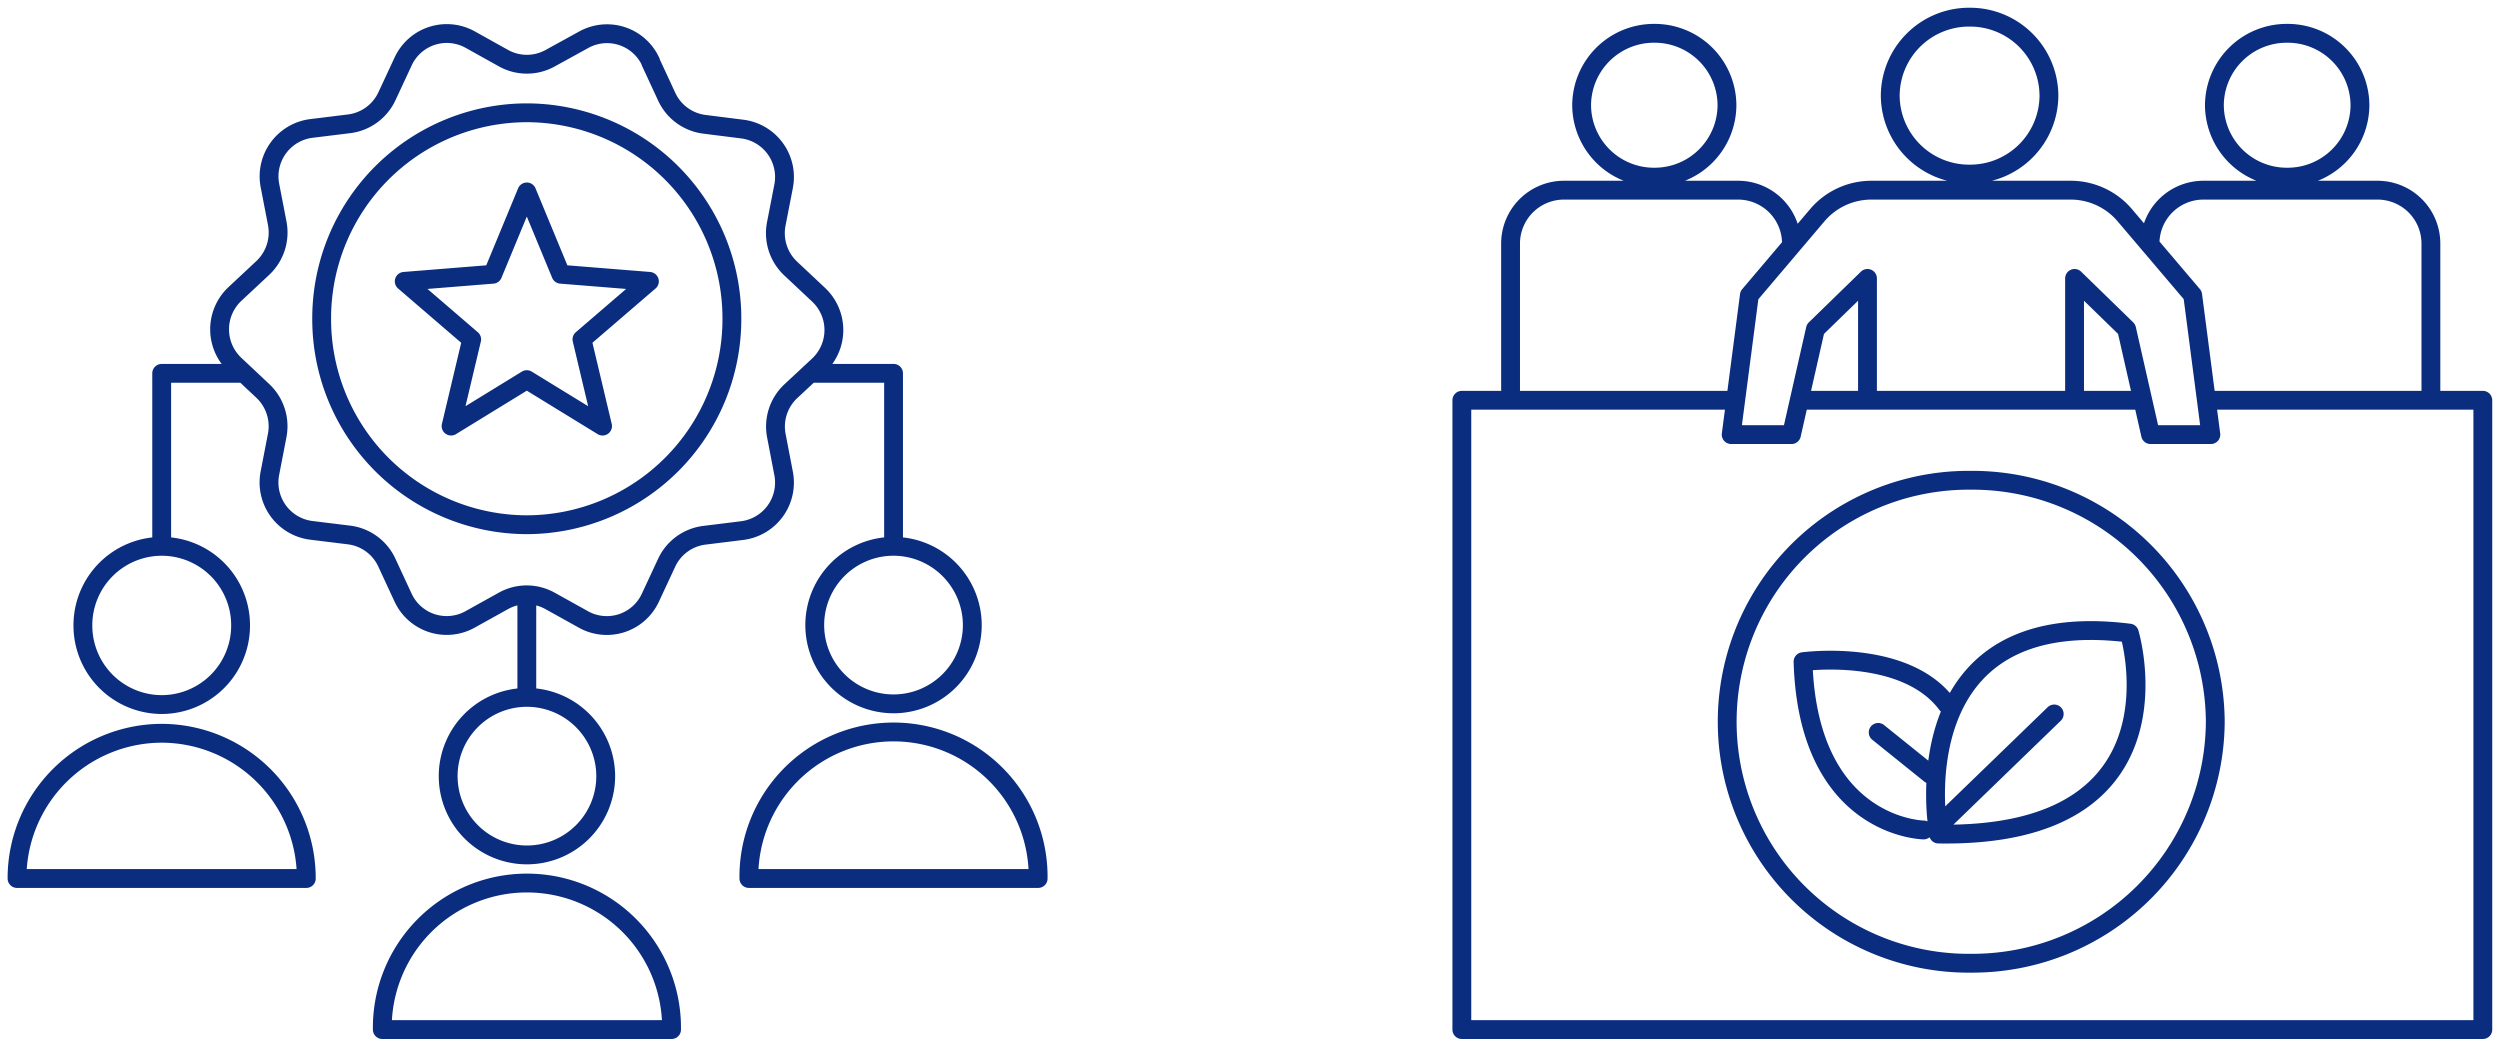
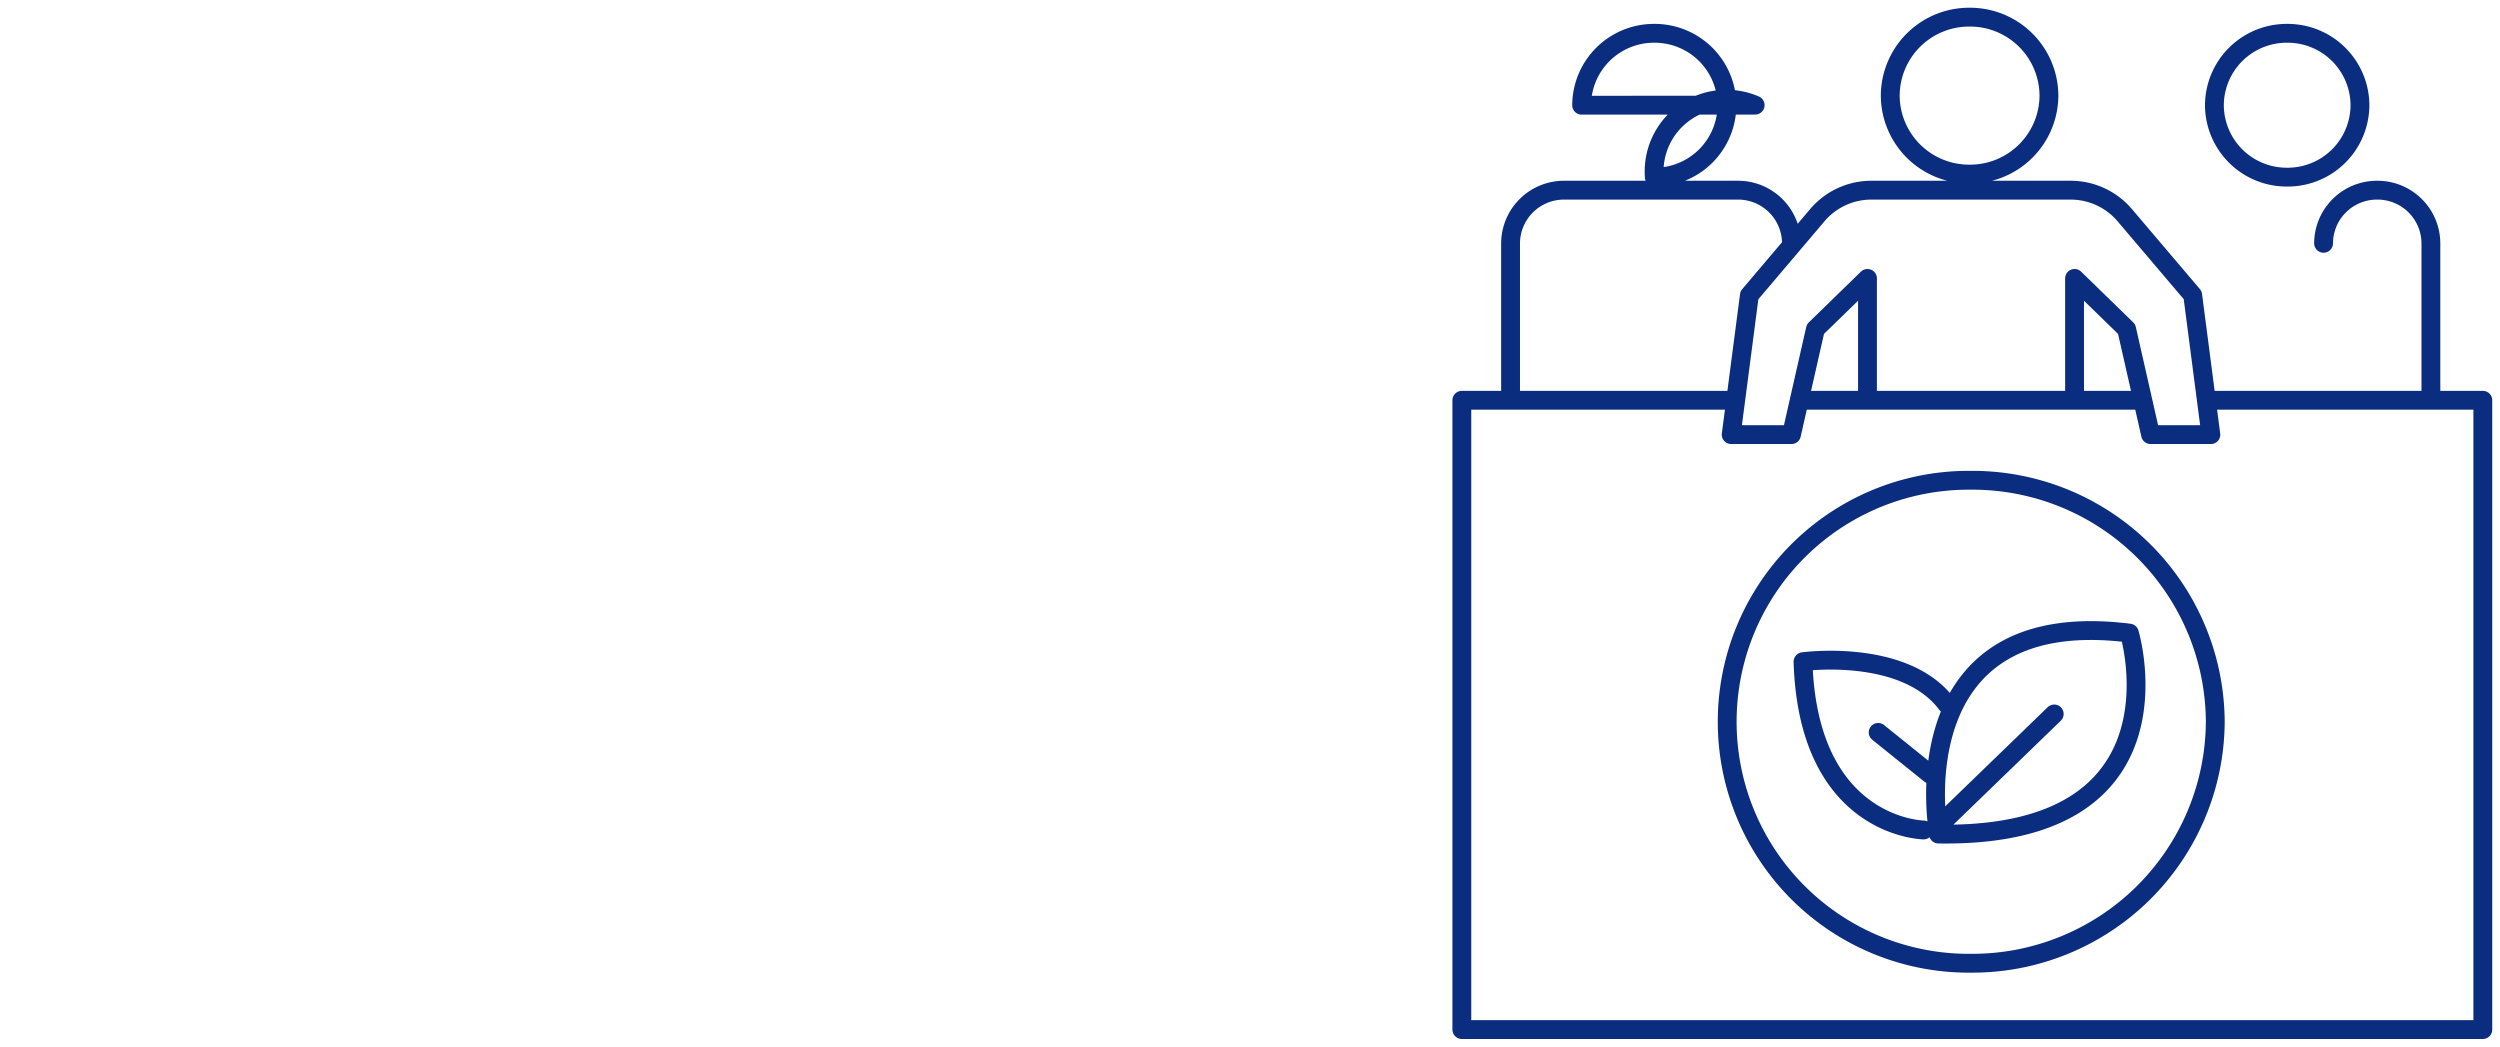
<svg xmlns="http://www.w3.org/2000/svg" width="99.527" height="41.672" viewBox="0 0 99.527 41.672">
  <defs>
    <clipPath id="clip-path">
      <path id="Path_9140" data-name="Path 9140" d="M0,18.811H99.527V-22.861H0Z" transform="translate(0 22.861)" fill="none" />
    </clipPath>
  </defs>
  <g id="Group_8526" data-name="Group 8526" transform="translate(0 22.861)">
    <g id="Group_8525" data-name="Group 8525" transform="translate(0 -22.861)" clip-path="url(#clip-path)">
      <g id="Group_8523" data-name="Group 8523" transform="translate(0.683 1.339)">
-         <path id="Path_9138" data-name="Path 9138" d="M10.577,13.35A3.136,3.136,0,1,1,7.44,10.2,3.142,3.142,0,0,1,10.577,13.35ZM1.683,23.425a5.758,5.758,0,1,1,11.515,0ZM25.171,7.336a3.136,3.136,0,1,1-3.135-3.15A3.143,3.143,0,0,1,25.171,7.336ZM16.277,17.411a5.758,5.758,0,1,1,11.515,0ZM-3.959,7.336A3.144,3.144,0,0,1-7.1,10.486a3.144,3.144,0,0,1-3.137-3.15A3.143,3.143,0,0,1-7.1,4.187,3.143,3.143,0,0,1-3.959,7.336Zm-8.9,10.075A5.771,5.771,0,0,1-7.1,11.629a5.769,5.769,0,0,1,5.757,5.782ZM7.436-9.922,8.792-6.645l3.524.283L9.631-4.053,10.451-.6,7.436-2.45,4.421-.6l.82-3.452L2.556-6.362,6.08-6.645ZM15.6-4.873a8.185,8.185,0,0,1-8.166,8.2,8.184,8.184,0,0,1-8.165-8.2,8.182,8.182,0,0,1,8.165-8.2A8.184,8.184,0,0,1,15.6-4.873ZM7.436,9.854V6.164m14.6-1.978V-2.7H18.71M-7.1,4.187V-2.7h3.137m16.325-12.4.642,1.385a1.917,1.917,0,0,0,1.5,1.1l1.509.19a1.924,1.924,0,0,1,1.646,2.277l-.292,1.5a1.933,1.933,0,0,0,.572,1.774l1.112,1.044a1.928,1.928,0,0,1,0,2.813L17.945-1.987a1.926,1.926,0,0,0-.574,1.772l.288,1.5a1.925,1.925,0,0,1-1.648,2.275L14.5,3.747a1.916,1.916,0,0,0-1.5,1.1l-.645,1.384a1.91,1.91,0,0,1-2.663.868l-1.331-.74a1.908,1.908,0,0,0-1.857,0l-1.331.74a1.913,1.913,0,0,1-2.663-.871L1.864,4.836a1.917,1.917,0,0,0-1.5-1.1L-1.148,3.55A1.922,1.922,0,0,1-2.792,1.274l.29-1.5A1.932,1.932,0,0,0-3.074-2L-4.186-3.045a1.93,1.93,0,0,1,0-2.813L-3.071-6.9A1.938,1.938,0,0,0-2.5-8.674l-.29-1.5a1.923,1.923,0,0,1,1.648-2.275l1.511-.186a1.921,1.921,0,0,0,1.5-1.1l.645-1.385a1.915,1.915,0,0,1,2.665-.868l1.331.742a1.914,1.914,0,0,0,1.856,0L9.7-15.98A1.914,1.914,0,0,1,12.367-15.108Z" transform="translate(12.854 16.224)" fill="none" stroke="#0b2d80" stroke-linecap="round" stroke-linejoin="round" stroke-width="0.75" />
-       </g>
+         </g>
      <g id="Group_8524" data-name="Group 8524" transform="translate(58.197 0.683)">
-         <path id="Path_9139" data-name="Path 9139" d="M13.54,12.662a9.668,9.668,0,0,1-9.719,9.614,9.614,9.614,0,1,1,0-19.227A9.666,9.666,0,0,1,13.54,12.662ZM2.488,16.842S1.042,7.994,10.12,9.133c0,0,2.466,8.165-7.6,8m-.592-.162s-4.6-.066-4.8-6.7c0,0,4.047-.552,5.724,1.692m-.363,4.88,4.639-4.49m-4.938,2.4L.12,13.087M-3.015-.136H10.649m2.536,0H24.191V24.917H-16.455V-.136h10.9M19.3-11.883A2.879,2.879,0,0,1,16.4-9.019a2.879,2.879,0,0,1-2.895-2.864A2.879,2.879,0,0,1,16.4-14.745,2.879,2.879,0,0,1,19.3-11.883ZM6.918-12.264A3.14,3.14,0,0,1,3.76-9.141,3.14,3.14,0,0,1,.6-12.264,3.14,3.14,0,0,1,3.76-15.388,3.14,3.14,0,0,1,6.918-12.264ZM22.124-.14V-6.385A2.125,2.125,0,0,0,19.987-8.5H13.079a2.125,2.125,0,0,0-2.136,2.115m-22.629-5.5A2.879,2.879,0,0,0-8.792-9.019,2.877,2.877,0,0,0-5.9-11.883a2.877,2.877,0,0,0-2.893-2.862A2.879,2.879,0,0,0-11.686-11.883ZM-14.515-.14V-6.385A2.126,2.126,0,0,1-12.377-8.5h6.907A2.126,2.126,0,0,1-3.332-6.385M-.306-.14V-4.987L-2.379-2.969l-.953,4.2h-2.4l.724-5.547L-2.3-7.508A2.823,2.823,0,0,1-.148-8.5H4.1M7.938-.14V-4.987l2.073,2.018.953,4.2h2.4L12.641-4.32,9.933-7.508A2.826,2.826,0,0,0,7.78-8.5H3.531" transform="translate(16.455 15.388)" fill="none" stroke="#0b2d80" stroke-linecap="round" stroke-linejoin="round" stroke-width="0.75" />
+         <path id="Path_9139" data-name="Path 9139" d="M13.54,12.662a9.668,9.668,0,0,1-9.719,9.614,9.614,9.614,0,1,1,0-19.227A9.666,9.666,0,0,1,13.54,12.662ZM2.488,16.842S1.042,7.994,10.12,9.133c0,0,2.466,8.165-7.6,8m-.592-.162s-4.6-.066-4.8-6.7c0,0,4.047-.552,5.724,1.692m-.363,4.88,4.639-4.49m-4.938,2.4L.12,13.087M-3.015-.136H10.649m2.536,0H24.191V24.917H-16.455V-.136h10.9M19.3-11.883A2.879,2.879,0,0,1,16.4-9.019a2.879,2.879,0,0,1-2.895-2.864A2.879,2.879,0,0,1,16.4-14.745,2.879,2.879,0,0,1,19.3-11.883ZM6.918-12.264A3.14,3.14,0,0,1,3.76-9.141,3.14,3.14,0,0,1,.6-12.264,3.14,3.14,0,0,1,3.76-15.388,3.14,3.14,0,0,1,6.918-12.264ZM22.124-.14V-6.385A2.125,2.125,0,0,0,19.987-8.5a2.125,2.125,0,0,0-2.136,2.115m-22.629-5.5A2.879,2.879,0,0,0-8.792-9.019,2.877,2.877,0,0,0-5.9-11.883a2.877,2.877,0,0,0-2.893-2.862A2.879,2.879,0,0,0-11.686-11.883ZM-14.515-.14V-6.385A2.126,2.126,0,0,1-12.377-8.5h6.907A2.126,2.126,0,0,1-3.332-6.385M-.306-.14V-4.987L-2.379-2.969l-.953,4.2h-2.4l.724-5.547L-2.3-7.508A2.823,2.823,0,0,1-.148-8.5H4.1M7.938-.14V-4.987l2.073,2.018.953,4.2h2.4L12.641-4.32,9.933-7.508A2.826,2.826,0,0,0,7.78-8.5H3.531" transform="translate(16.455 15.388)" fill="none" stroke="#0b2d80" stroke-linecap="round" stroke-linejoin="round" stroke-width="0.75" />
      </g>
    </g>
  </g>
</svg>